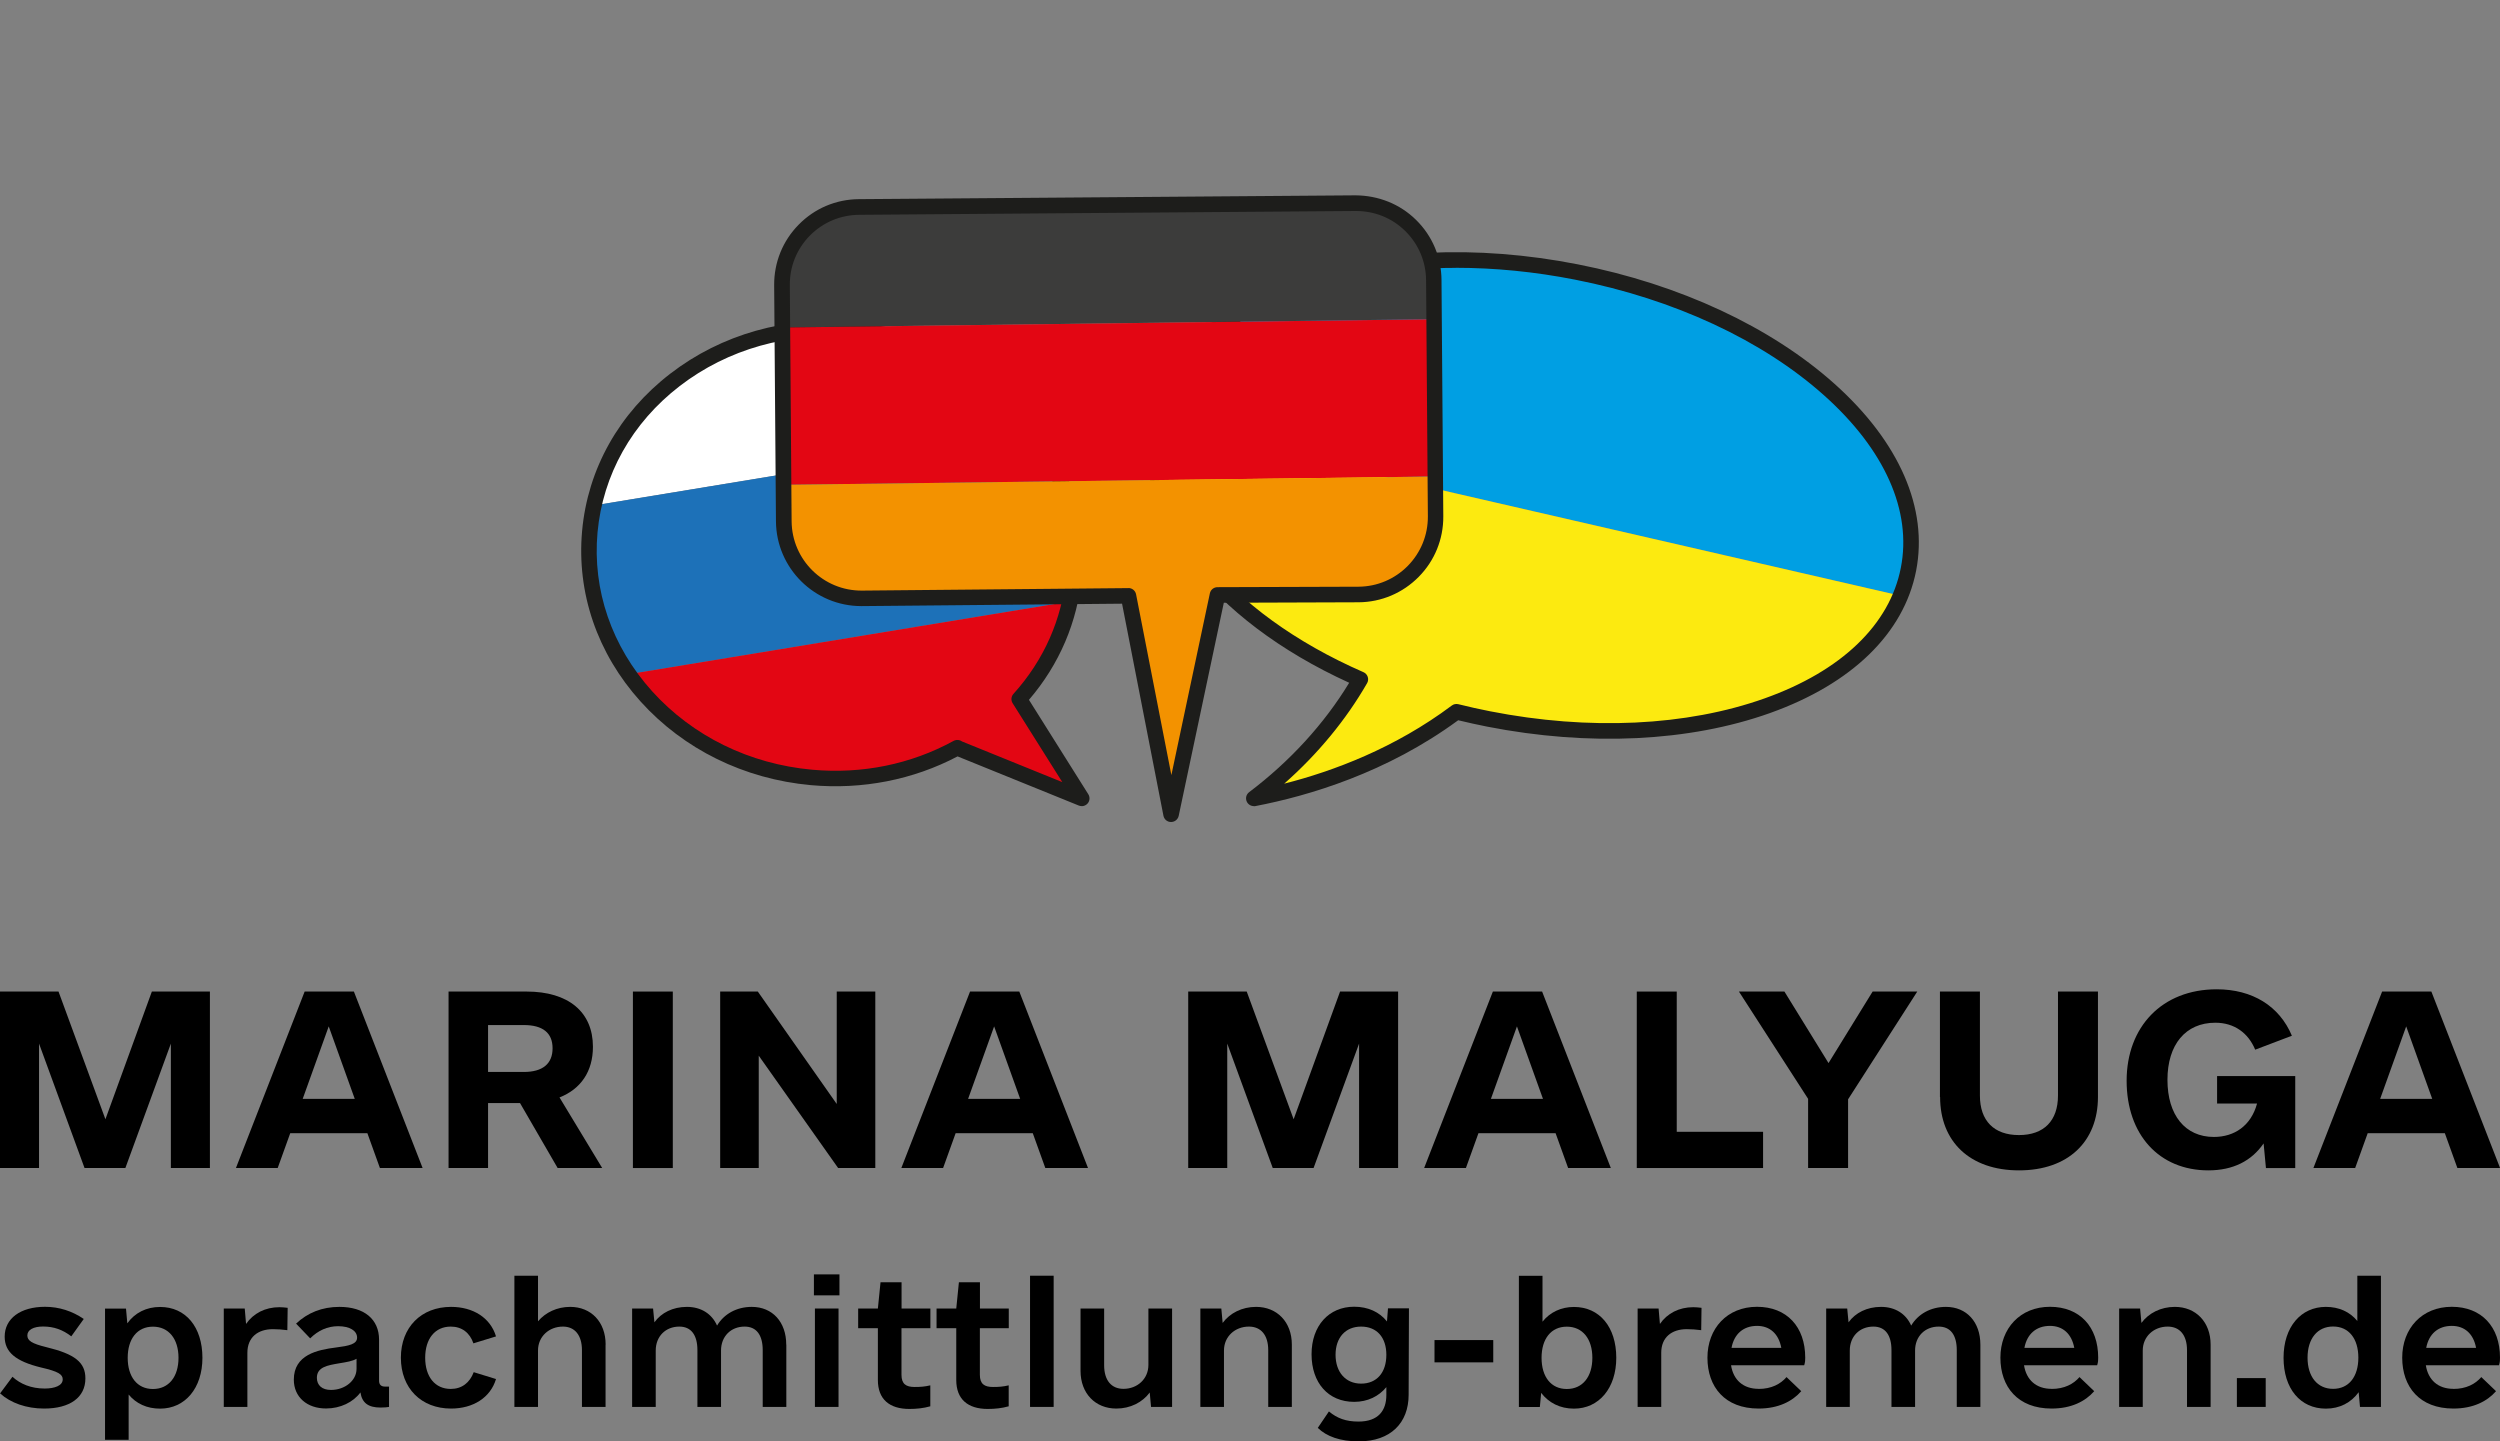
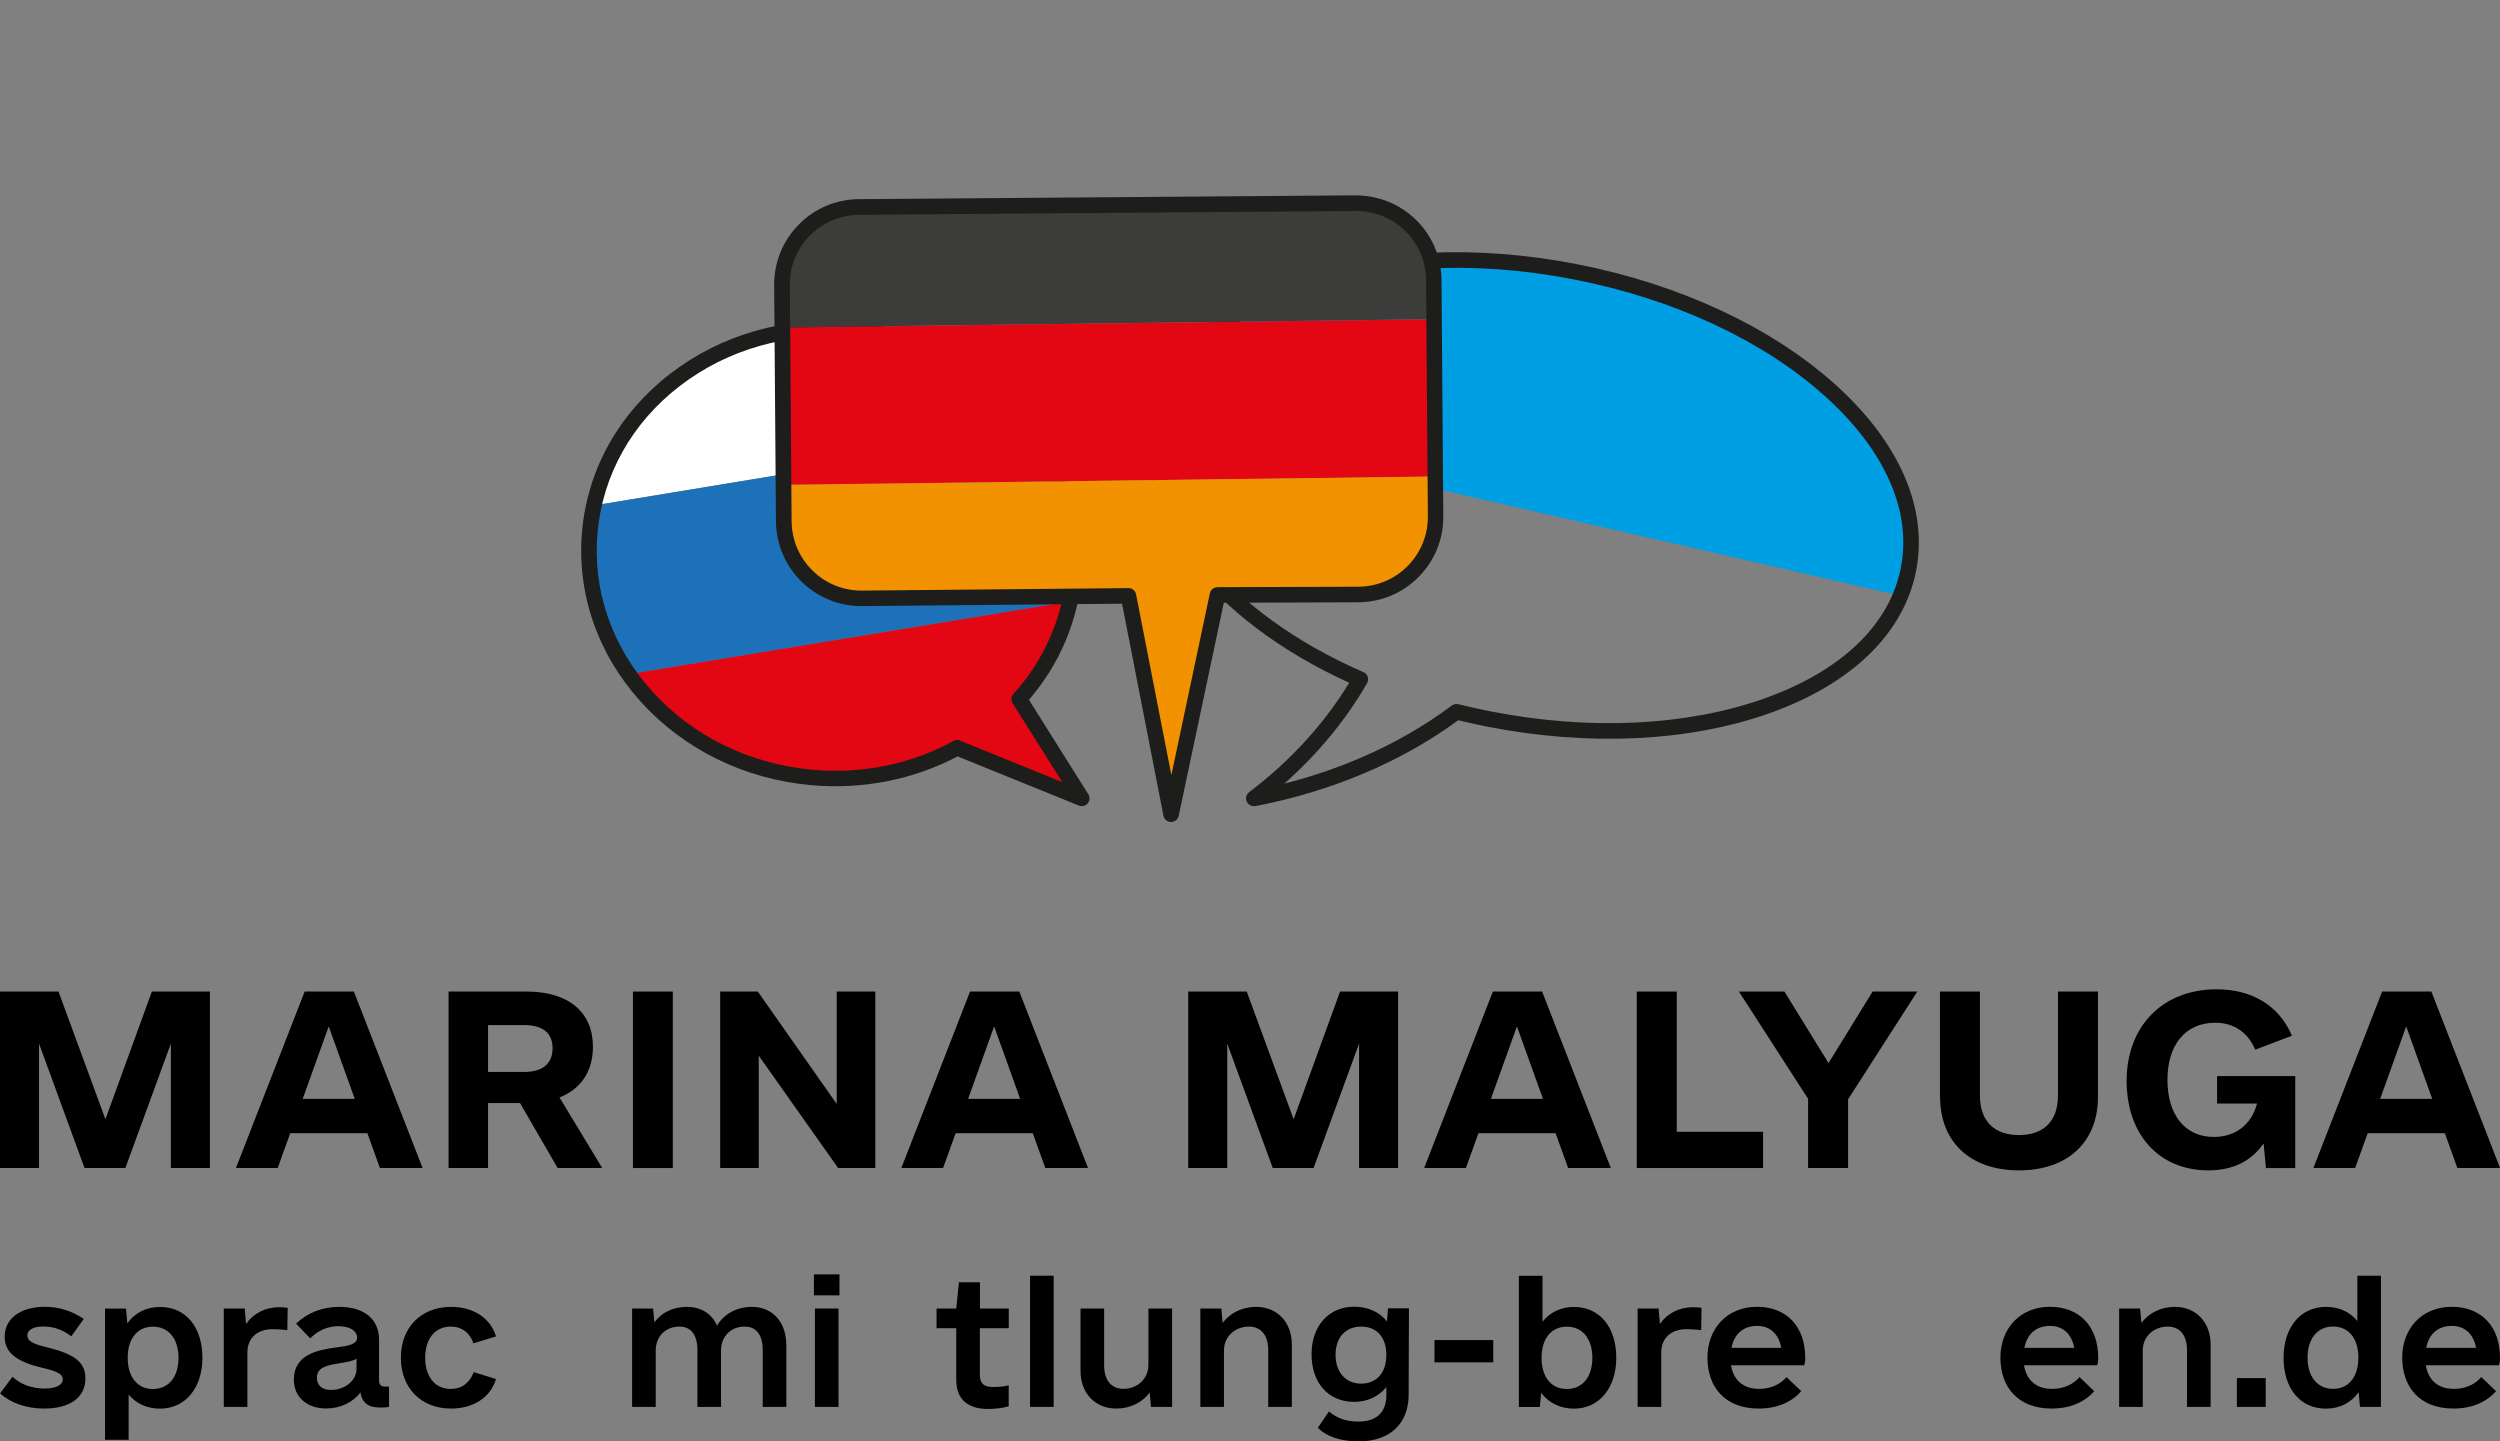
<svg xmlns="http://www.w3.org/2000/svg" id="Ebene_1" viewBox="0 0 320.86 184.99">
  <rect x="0" y="0" width="320.86" height="184.99" fill="#808080" stroke="none" />
  <defs>
    <style>.cls-1{fill:#fff;}.cls-2{fill:#f39200;}.cls-3{clip-path:url(#clippath-2);}.cls-4{clip-path:url(#clippath-6);}.cls-5{fill:#e30613;}.cls-6{fill:#009fe3;}.cls-7{clip-path:url(#clippath-1);}.cls-8{clip-path:url(#clippath-4);}.cls-9{fill:#3c3c3b;}.cls-10{clip-path:url(#clippath);}.cls-11{fill:none;}.cls-12{clip-path:url(#clippath-3);}.cls-13{fill:#1d71b8;}.cls-14{clip-path:url(#clippath-5);}.cls-15{fill:#fcea10;}.cls-16{fill:#1d1d1b;}</style>
    <clipPath id="clippath">
      <rect class="cls-11" x="0" y="25.06" width="320.86" height="159.94" />
    </clipPath>
    <clipPath id="clippath-1">
      <path class="cls-11" d="m75.7,68.22c-1.44,15.87,11.3,29.99,28.46,31.55,6.81.62,13.29-.84,18.72-3.82l-.03.03,15.99,6.48-8.02-12.75c3.9-4.33,6.46-9.78,7.01-15.86,1.44-15.87-11.3-29.99-28.46-31.55-1.03-.09-2.06-.14-3.08-.14-15.85,0-29.24,11.14-30.59,26.05" />
    </clipPath>
    <clipPath id="clippath-2">
      <rect class="cls-11" x="0" y="25.06" width="320.86" height="159.94" />
    </clipPath>
    <clipPath id="clippath-3">
      <path class="cls-11" d="m148.45,54.1c-2.42,12.32,8.59,25.4,26.14,33.07-4.39,7.66-10.17,12.65-13.67,15.29,5.47-1.04,16.14-3.73,26.01-11.12,1.35.34,2.73.65,4.13.92,26.65,5.24,50.77-3.36,53.88-19.2,3.11-15.84-15.96-32.93-42.61-38.16-5.29-1.04-10.49-1.54-15.44-1.54-19.96,0-35.95,8.04-38.44,20.74" />
    </clipPath>
    <clipPath id="clippath-4">
      <rect class="cls-11" x="0" y="25.06" width="320.86" height="159.94" />
    </clipPath>
    <clipPath id="clippath-5">
      <path class="cls-11" d="m173.97,26.06l-63.74.49c-5.5.04-9.92,4.54-9.88,10.04l.23,30.32c.04,5.5,4.54,9.92,10.04,9.88l34.21-.32,5.47,28.03,5.96-28.14,18.11-.06c5.5-.04,9.93-4.54,9.88-10.03l-.23-30.32c-.04-5.47-4.49-9.88-9.96-9.88h-.08" />
    </clipPath>
    <clipPath id="clippath-6">
      <rect class="cls-11" x="0" y="25.06" width="320.86" height="159.94" />
    </clipPath>
  </defs>
  <polygon points="19.49 127.26 13.53 143.65 7.51 127.26 0 127.26 0 149.91 5.01 149.91 5.01 133.94 10.85 149.91 16.09 149.91 21.93 133.94 21.93 149.91 26.94 149.91 26.94 127.26 19.49 127.26" />
  <path d="m47.14,145.44h-9.89l-1.61,4.47h-5.36l8.82-22.65h6.32l8.82,22.65h-5.48l-1.61-4.47Zm-1.61-4.41l-3.34-9.3-3.34,9.3h6.68Z" />
  <g class="cls-10">
    <path d="m66.75,141.57h-4.11v8.34h-5.07v-22.65h10.01c5.37,0,8.52,2.62,8.52,7.09,0,3.16-1.55,5.42-4.29,6.5l5.48,9.06h-5.72l-4.83-8.34Zm-4.11-3.99h4.59c2.44,0,3.69-1.07,3.69-3.04s-1.25-2.98-3.69-2.98h-4.59v6.02Z" />
    <rect x="81.23" y="127.26" width="5.12" height="22.65" />
    <polygon points="112.34 127.26 112.34 149.91 107.57 149.91 97.38 135.49 97.38 149.91 92.43 149.91 92.43 127.26 97.26 127.26 107.39 141.69 107.39 127.26 112.34 127.26" />
    <path d="m132.54,145.44h-9.89l-1.61,4.47h-5.36l8.82-22.65h6.32l8.82,22.65h-5.48l-1.61-4.47Zm-1.61-4.41l-3.34-9.3-3.34,9.3h6.68Z" />
    <polygon points="179.44 149.91 174.43 149.91 174.43 133.94 168.59 149.91 163.35 149.91 157.51 133.94 157.51 149.91 152.5 149.91 152.5 127.26 160.01 127.26 166.03 143.65 171.99 127.26 179.44 127.26 179.44 149.91" />
    <path d="m199.64,145.44h-9.89l-1.61,4.47h-5.36l8.82-22.65h6.32l8.82,22.65h-5.48l-1.61-4.47Zm-1.61-4.41l-3.34-9.3-3.34,9.3h6.68Z" />
    <polygon points="226.28 145.26 226.28 149.91 210.07 149.91 210.07 127.26 215.2 127.26 215.2 145.26 226.28 145.26" />
    <polygon points="237.19 141.09 237.19 149.91 232.06 149.91 232.06 141.03 223.18 127.26 229.02 127.26 234.68 136.44 240.34 127.26 246.07 127.26 237.19 141.09" />
    <path d="m248.98,140.79v-13.53h5.13v13.35c0,3.22,1.79,5.07,5.01,5.07s5.01-1.85,5.01-5.07v-13.35h5.13v13.53c0,5.72-3.82,9.42-10.13,9.42s-10.13-3.69-10.13-9.42" />
    <path d="m294.58,138.11v11.8h-3.76l-.3-3.16c-1.55,2.26-3.93,3.46-7.09,3.46-6.32,0-10.49-4.59-10.49-11.5s4.53-11.74,11.56-11.74c4.59,0,8.05,2.15,9.65,5.96l-4.71,1.79c-.89-2.15-2.68-3.46-5.12-3.46-3.81,0-6.14,2.8-6.14,7.33s2.27,7.33,5.96,7.33c2.62,0,4.77-1.43,5.54-4.29h-5.13v-3.52h10.01Z" />
    <path d="m313.77,145.44h-9.89l-1.61,4.47h-5.36l8.82-22.65h6.32l8.82,22.65h-5.48l-1.61-4.47Zm-1.61-4.41l-3.34-9.3-3.34,9.3h6.68Z" />
    <path d="m0,178.85l1.6-2.15c1.01.93,2.4,1.51,4.13,1.51,1.31,0,2.32-.38,2.32-1.18,0-.63-.55-1.01-2.78-1.52-3.28-.8-4.67-1.98-4.67-3.96,0-2.32,2.02-3.83,5.18-3.83,1.81,0,3.49.55,4.97,1.56l-1.6,2.23c-1.09-.84-2.23-1.26-3.62-1.26-1.22,0-2.02.42-2.02,1.14,0,.67.55,1.05,2.48,1.52,3.62.88,4.97,1.94,4.97,4,0,2.44-1.98,3.87-5.3,3.87-2.27,0-4.3-.72-5.64-1.94" />
    <path d="m25.98,174.26c0,3.91-2.23,6.53-5.43,6.53-1.68,0-3.07-.63-4.04-1.81v5.81h-3.03v-16.84h2.69l.17,1.89c.97-1.35,2.44-2.1,4.21-2.1,3.28,0,5.43,2.57,5.43,6.53m-3.07,0c0-2.44-1.26-4-3.28-4s-3.24,1.56-3.24,4,1.22,4,3.24,4,3.28-1.56,3.28-4" />
    <path d="m36.92,167.86l-.04,2.86c-.63-.08-1.26-.13-1.85-.13-1.94,0-3.28,1.05-3.28,3.03v6.95h-3.03v-12.63h2.69l.17,1.98c.93-1.35,2.44-2.15,4.29-2.15.34,0,.72.04,1.05.08" />
    <path d="m49.93,177.96v2.61c-.21.04-.55.08-1.1.08-1.56,0-2.36-.59-2.57-1.94-.93,1.26-2.57,2.06-4.42,2.06-2.44,0-4.13-1.47-4.13-3.7,0-3.2,3.03-3.83,5.43-4.13,1.64-.21,2.69-.42,2.69-1.26,0-.88-.93-1.47-2.44-1.47-1.35,0-2.57.55-3.58,1.56l-1.81-1.89c1.47-1.39,3.33-2.15,5.56-2.15,3.2,0,5.09,1.6,5.09,4.21v5.26c0,.5.25.76.76.76h.51Zm-4.17-2.27v-1.3c-.51.3-1.22.42-2.27.59-1.43.25-2.82.46-2.82,1.85,0,.97.67,1.56,1.81,1.56,1.81,0,3.28-1.22,3.28-2.7" />
    <path d="m51.45,174.26c0-3.91,2.61-6.53,6.44-6.53,2.82,0,5.05,1.39,5.77,3.79l-2.9.89c-.46-1.35-1.47-2.15-2.91-2.15-2.02,0-3.28,1.56-3.28,4s1.26,4,3.28,4c1.43,0,2.44-.8,2.95-2.15l2.86.88c-.72,2.4-2.95,3.79-5.77,3.79-3.83,0-6.44-2.61-6.44-6.53" />
-     <path d="m77.72,172.57v8h-3.03v-7.28c0-1.94-.93-3.03-2.44-3.03-1.77,0-3.2,1.26-3.2,3.07v7.24h-3.03v-16.84h3.03v5.85c.97-1.14,2.44-1.85,4.13-1.85,2.69,0,4.55,1.94,4.55,4.84" />
    <path d="m100.92,172.57v8h-3.03v-7.28c0-1.94-.8-3.03-2.32-3.03-1.77,0-3.03,1.26-3.03,3.07v7.24h-3.03v-7.28c0-1.94-.8-3.03-2.32-3.03-1.77,0-3.03,1.26-3.03,3.07v7.24h-3.03v-12.63h2.69l.17,1.77c.88-1.22,2.36-1.98,4.17-1.98s3.2.88,3.87,2.4c.88-1.47,2.48-2.4,4.46-2.4,2.65,0,4.42,1.94,4.42,4.84" />
    <path d="m104.46,163.56h3.28v2.69h-3.28v-2.69Zm.13,4.38h3.03v12.63h-3.03v-12.63Z" />
-     <path d="m115.7,170.47v5.98c0,1.18.59,1.56,1.68,1.56.76,0,1.31-.04,2.02-.21v2.69c-.88.25-1.77.34-2.69.34-2.57,0-4.04-1.26-4.04-3.71v-6.65h-2.53v-2.53h2.53l.34-3.37h2.7v3.37h3.7v2.53h-3.7Z" />
    <path d="m125.76,170.47v5.98c0,1.18.59,1.56,1.68,1.56.76,0,1.31-.04,2.02-.21v2.69c-.88.25-1.77.34-2.69.34-2.57,0-4.04-1.26-4.04-3.71v-6.65h-2.53v-2.53h2.53l.34-3.37h2.7v3.37h3.7v2.53h-3.7Z" />
    <rect x="132.2" y="163.73" width="3.03" height="16.84" />
    <path d="m150.43,167.94v12.63h-2.7l-.17-1.85c-.93,1.26-2.48,2.06-4.29,2.06-2.69,0-4.59-1.94-4.59-4.84v-8h3.03v7.28c0,1.94.93,3.03,2.48,3.03,1.77,0,3.2-1.26,3.2-3.07v-7.24h3.03Z" />
    <path d="m165.8,172.57v8h-3.03v-7.28c0-1.94-.93-3.03-2.48-3.03-1.77,0-3.2,1.26-3.2,3.07v7.24h-3.03v-12.63h2.69l.17,1.85c.93-1.26,2.48-2.06,4.29-2.06,2.69,0,4.59,1.94,4.59,4.84" />
    <path d="m180.83,167.94l-.04,11.07c0,3.62-2.32,5.98-6.4,5.98-2.4,0-4.13-.63-5.26-1.73l1.43-2.11c1.05.88,2.19,1.3,3.79,1.3,2.57,0,3.58-1.43,3.58-3.41v-1.01c-.97,1.18-2.4,1.89-4.13,1.89-3.33,0-5.47-2.44-5.47-6.11s2.23-6.1,5.47-6.1c1.77,0,3.24.67,4.21,1.89l.13-1.68h2.69Zm-2.9,5.94c0-2.23-1.22-3.62-3.24-3.62s-3.28,1.43-3.28,3.62,1.26,3.7,3.28,3.7,3.24-1.43,3.24-3.7" />
    <rect x="184.11" y="171.99" width="7.54" height="2.86" />
    <path d="m207.44,174.26c0,3.91-2.23,6.53-5.43,6.53-1.81,0-3.24-.76-4.21-2.02l-.17,1.81h-2.69v-16.84h3.03v5.89c.97-1.22,2.4-1.89,4.04-1.89,3.28,0,5.43,2.57,5.43,6.53m-3.07,0c0-2.44-1.26-4-3.28-4s-3.24,1.56-3.24,4,1.22,4,3.24,4,3.28-1.56,3.28-4" />
    <path d="m218.38,167.86l-.04,2.86c-.63-.08-1.26-.13-1.85-.13-1.94,0-3.28,1.05-3.28,3.03v6.95h-3.03v-12.63h2.69l.17,1.98c.93-1.35,2.44-2.15,4.29-2.15.34,0,.72.04,1.05.08" />
    <path d="m225.71,178.26c1.64,0,2.82-.63,3.58-1.52l1.89,1.81c-1.14,1.31-2.95,2.23-5.47,2.23-4.34,0-6.57-2.78-6.57-6.53s2.53-6.53,6.36-6.53,6.19,2.57,6.19,6.53c0,.3,0,.55-.13.97h-9.39c.29,1.89,1.56,3.03,3.54,3.03m-3.49-5.26h6.4c-.34-1.81-1.47-2.82-3.11-2.82-1.77,0-2.95,1.05-3.28,2.82" />
-     <path d="m254.17,172.57v8h-3.03v-7.28c0-1.94-.8-3.03-2.32-3.03-1.77,0-3.03,1.26-3.03,3.07v7.24h-3.03v-7.28c0-1.94-.8-3.03-2.32-3.03-1.77,0-3.03,1.26-3.03,3.07v7.24h-3.03v-12.63h2.7l.17,1.77c.88-1.22,2.36-1.98,4.17-1.98s3.2.88,3.87,2.4c.88-1.47,2.48-2.4,4.46-2.4,2.65,0,4.42,1.94,4.42,4.84" />
    <path d="m263.31,178.26c1.64,0,2.82-.63,3.58-1.52l1.89,1.81c-1.14,1.31-2.95,2.23-5.47,2.23-4.34,0-6.57-2.78-6.57-6.53s2.53-6.53,6.36-6.53,6.19,2.57,6.19,6.53c0,.3,0,.55-.13.97h-9.39c.3,1.89,1.56,3.03,3.54,3.03m-3.49-5.26h6.4c-.34-1.81-1.47-2.82-3.12-2.82-1.77,0-2.95,1.05-3.28,2.82" />
    <path d="m283.72,172.57v8h-3.03v-7.28c0-1.94-.93-3.03-2.48-3.03-1.77,0-3.2,1.26-3.2,3.07v7.24h-3.03v-12.63h2.69l.17,1.85c.93-1.26,2.48-2.06,4.29-2.06,2.69,0,4.59,1.94,4.59,4.84" />
    <rect x="287.09" y="176.87" width="3.7" height="3.7" />
-     <path d="m305.58,163.73v16.84h-2.69l-.17-1.89c-.97,1.35-2.44,2.11-4.21,2.11-3.28,0-5.43-2.57-5.43-6.53s2.23-6.53,5.43-6.53c1.68,0,3.07.63,4.04,1.81v-5.81h3.03Zm-2.9,10.52c0-2.44-1.22-4-3.24-4s-3.28,1.56-3.28,4,1.26,4,3.28,4,3.24-1.56,3.24-4" />
+     <path d="m305.58,163.73v16.84h-2.69l-.17-1.89c-.97,1.35-2.44,2.11-4.21,2.11-3.28,0-5.43-2.57-5.43-6.53s2.23-6.53,5.43-6.53c1.68,0,3.07.63,4.04,1.81v-5.81h3.03m-2.9,10.52c0-2.44-1.22-4-3.24-4s-3.28,1.56-3.28,4,1.26,4,3.28,4,3.24-1.56,3.24-4" />
    <path d="m314.88,178.26c1.64,0,2.82-.63,3.58-1.52l1.89,1.81c-1.14,1.31-2.95,2.23-5.47,2.23-4.34,0-6.57-2.78-6.57-6.53s2.53-6.53,6.36-6.53,6.19,2.57,6.19,6.53c0,.3,0,.55-.13.97h-9.39c.3,1.89,1.56,3.03,3.54,3.03m-3.49-5.26h6.4c-.34-1.81-1.47-2.82-3.12-2.82-1.77,0-2.95,1.05-3.28,2.82" />
  </g>
  <g class="cls-7">
    <rect class="cls-1" x="55.95" y="38.03" width="96.19" height="22.1" transform="translate(-6.6 17.58) rotate(-9.36)" />
    <rect class="cls-13" x="59.55" y="59.84" width="96.19" height="22.1" transform="translate(-10.1 18.46) rotate(-9.36)" />
    <rect class="cls-5" x="64.01" y="81.57" width="96.19" height="32.74" transform="translate(-14.44 19.54) rotate(-9.36)" />
  </g>
  <g class="cls-3">
    <path class="cls-16" d="m138.84,103.46c-.13,0-.25-.02-.38-.07l-15.56-6.31c-5.72,3.01-12.22,4.28-18.83,3.69-8.55-.78-16.31-4.59-21.85-10.73-5.57-6.17-8.23-13.95-7.51-21.9.72-7.96,4.75-15.13,11.33-20.19,6.56-5.05,14.88-7.4,23.43-6.63,17.68,1.6,30.85,16.25,29.36,32.64-.53,5.85-2.87,11.32-6.77,15.86l7.62,12.12c.23.37.2.84-.08,1.17-.19.23-.48.36-.77.36m-15.34-8.3l12.85,5.21-6.37-10.12c-.24-.38-.2-.87.1-1.2,3.91-4.33,6.25-9.61,6.76-15.28,1.39-15.29-10.97-28.96-27.55-30.46-8.04-.73-15.87,1.48-22.03,6.22-6.14,4.72-9.88,11.4-10.56,18.79-.67,7.39,1.82,14.63,7,20.38,5.21,5.77,12.5,9.35,20.55,10.08,6.4.58,12.67-.7,18.15-3.7.36-.19.79-.15,1.09.08" />
  </g>
  <g class="cls-12">
    <rect class="cls-6" x="178.02" y="-41.1" width="48.15" height="166.47" transform="translate(115.69 229.62) rotate(-77.04)" />
-     <rect class="cls-15" x="167.21" y="5.83" width="48.15" height="166.47" transform="translate(61.59 255.49) rotate(-77.04)" />
  </g>
  <g class="cls-8">
    <path class="cls-16" d="m160.92,103.46c-.39,0-.75-.23-.91-.59-.19-.43-.06-.92.31-1.2,5.23-3.95,9.65-8.78,12.84-14.04-17.79-8.1-28.08-21.55-25.69-33.72,1.58-8.02,8.24-14.5,18.76-18.25,10.35-3.69,23.24-4.3,36.29-1.73,13.06,2.57,24.76,8.02,32.94,15.34,8.32,7.45,12.03,15.98,10.46,24-1.58,8.02-8.24,14.5-18.76,18.25-10.35,3.69-23.23,4.3-36.29,1.74-1.22-.24-2.47-.52-3.72-.82-9.17,6.74-19.2,9.71-26.04,11.02-.06.01-.13.02-.19.02m25.93-69.1c-7.21,0-14.02,1.07-19.95,3.18-9.83,3.5-16.04,9.45-17.47,16.75-2.25,11.45,8.02,24.3,25.56,31.96.26.11.46.33.55.6.09.27.06.57-.08.81-2.7,4.7-6.33,9.1-10.64,12.9,6.32-1.61,14.22-4.57,21.51-10.03.24-.18.55-.24.84-.17,1.37.34,2.74.65,4.08.91,12.71,2.5,25.23,1.91,35.24-1.66,9.83-3.5,16.04-9.45,17.47-16.75,1.44-7.3-2.05-15.16-9.83-22.12-7.92-7.09-19.28-12.37-31.99-14.87-5.18-1.02-10.33-1.52-15.29-1.52" />
  </g>
  <g class="cls-14">
    <rect class="cls-9" x="83.98" y="21.3" width="120.04" height="20.19" transform="translate(-.39 1.82) rotate(-.73)" />
    <rect class="cls-5" x="84.23" y="41.49" width="120.04" height="20.19" transform="translate(-.64 1.83) rotate(-.73)" />
    <rect class="cls-2" x="84.68" y="61.67" width="120.04" height="49.71" transform="translate(-1.08 1.84) rotate(-.73)" />
  </g>
  <g class="cls-4">
    <path class="cls-16" d="m150.29,105.5h0c-.48,0-.88-.34-.97-.81l-5.31-27.21-33.38.31h-.08c-6.01,0-10.91-4.86-10.96-10.87l-.23-30.32c-.02-2.93,1.1-5.69,3.15-7.77,2.05-2.09,4.8-3.25,7.72-3.27l63.74-.49c2.93.02,5.69,1.1,7.77,3.15,2.09,2.05,3.25,4.8,3.27,7.72l.23,30.32c.02,2.93-1.1,5.69-3.15,7.77-2.05,2.08-4.8,3.25-7.72,3.27l-17.3.06-5.79,27.35c-.1.46-.51.79-.98.79m-5.47-30.03c.48,0,.89.34.98.81l4.53,23.2,4.94-23.33c.1-.46.5-.79.98-.79l18.11-.06c2.39-.02,4.63-.97,6.31-2.67,1.68-1.71,2.59-3.96,2.58-6.35l-.23-30.32c-.02-2.39-.97-4.63-2.67-6.31-1.71-1.68-3.94-2.57-6.35-2.57l-63.75.49c-2.39.02-4.64.97-6.32,2.67-1.68,1.71-2.59,3.96-2.57,6.35l.23,30.32c.04,4.94,4.08,8.93,9.03,8.89l34.21-.32h0Zm-34.6-48.92h0,0Z" />
  </g>
</svg>